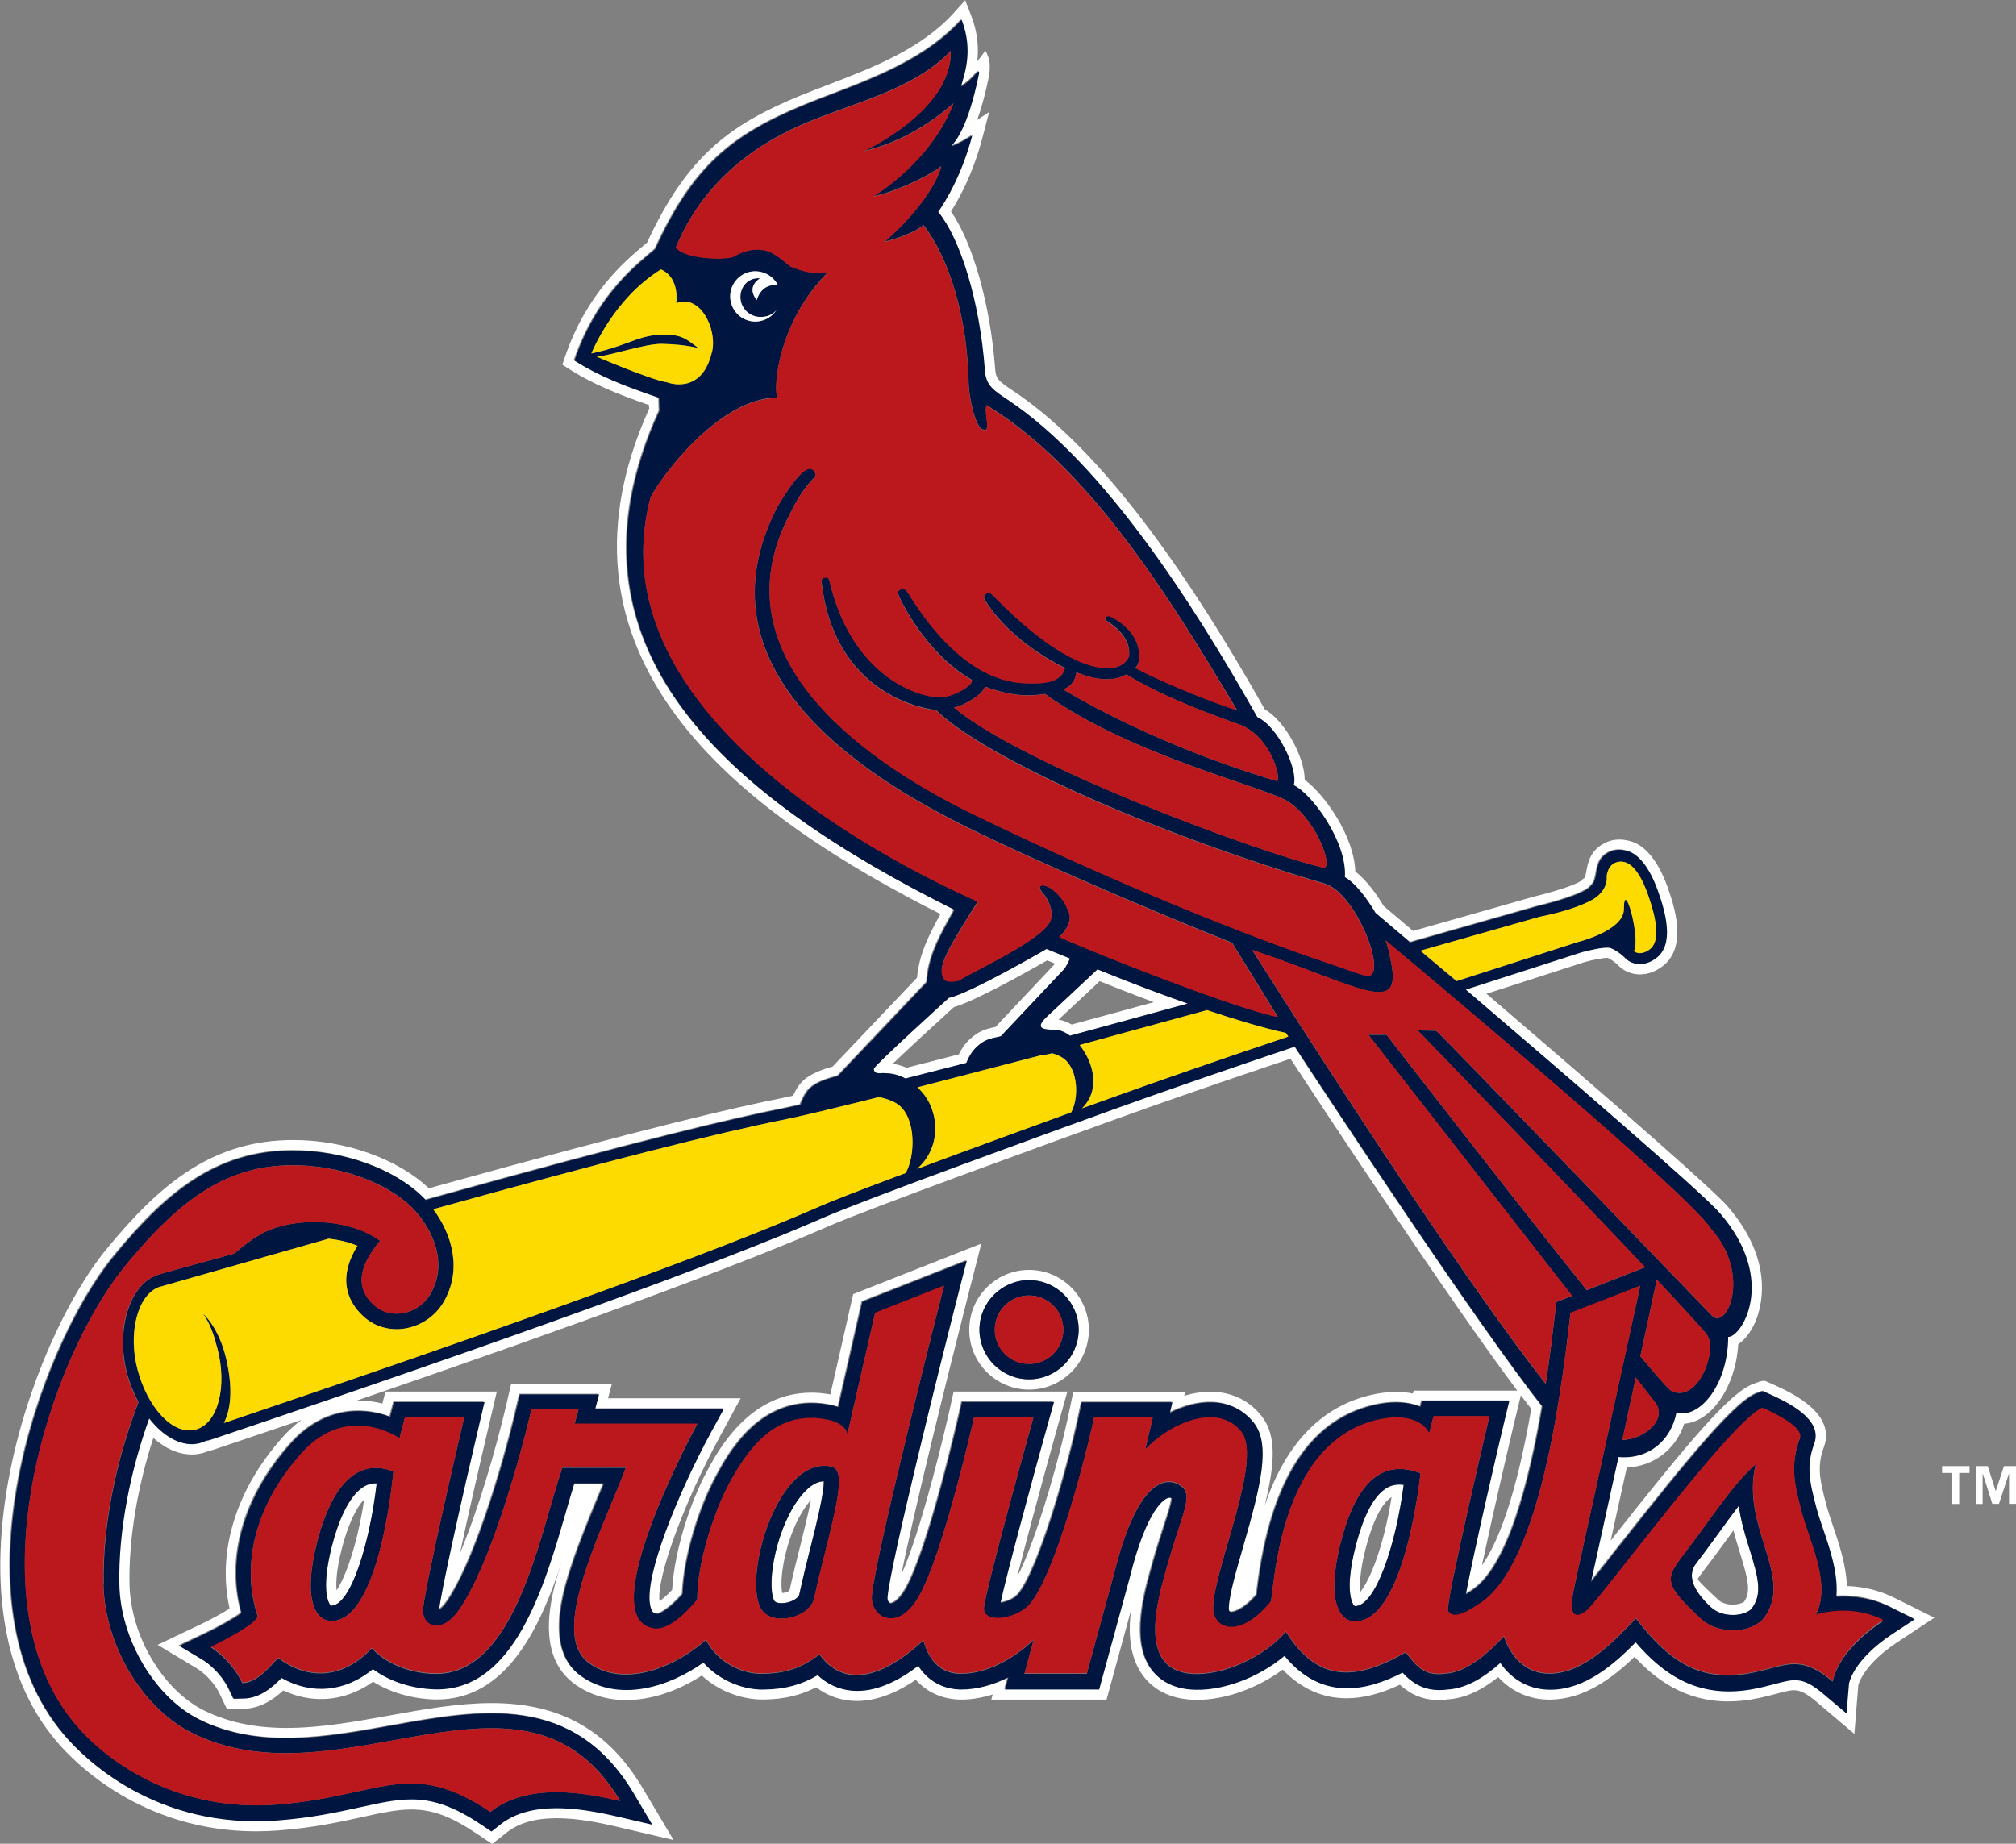
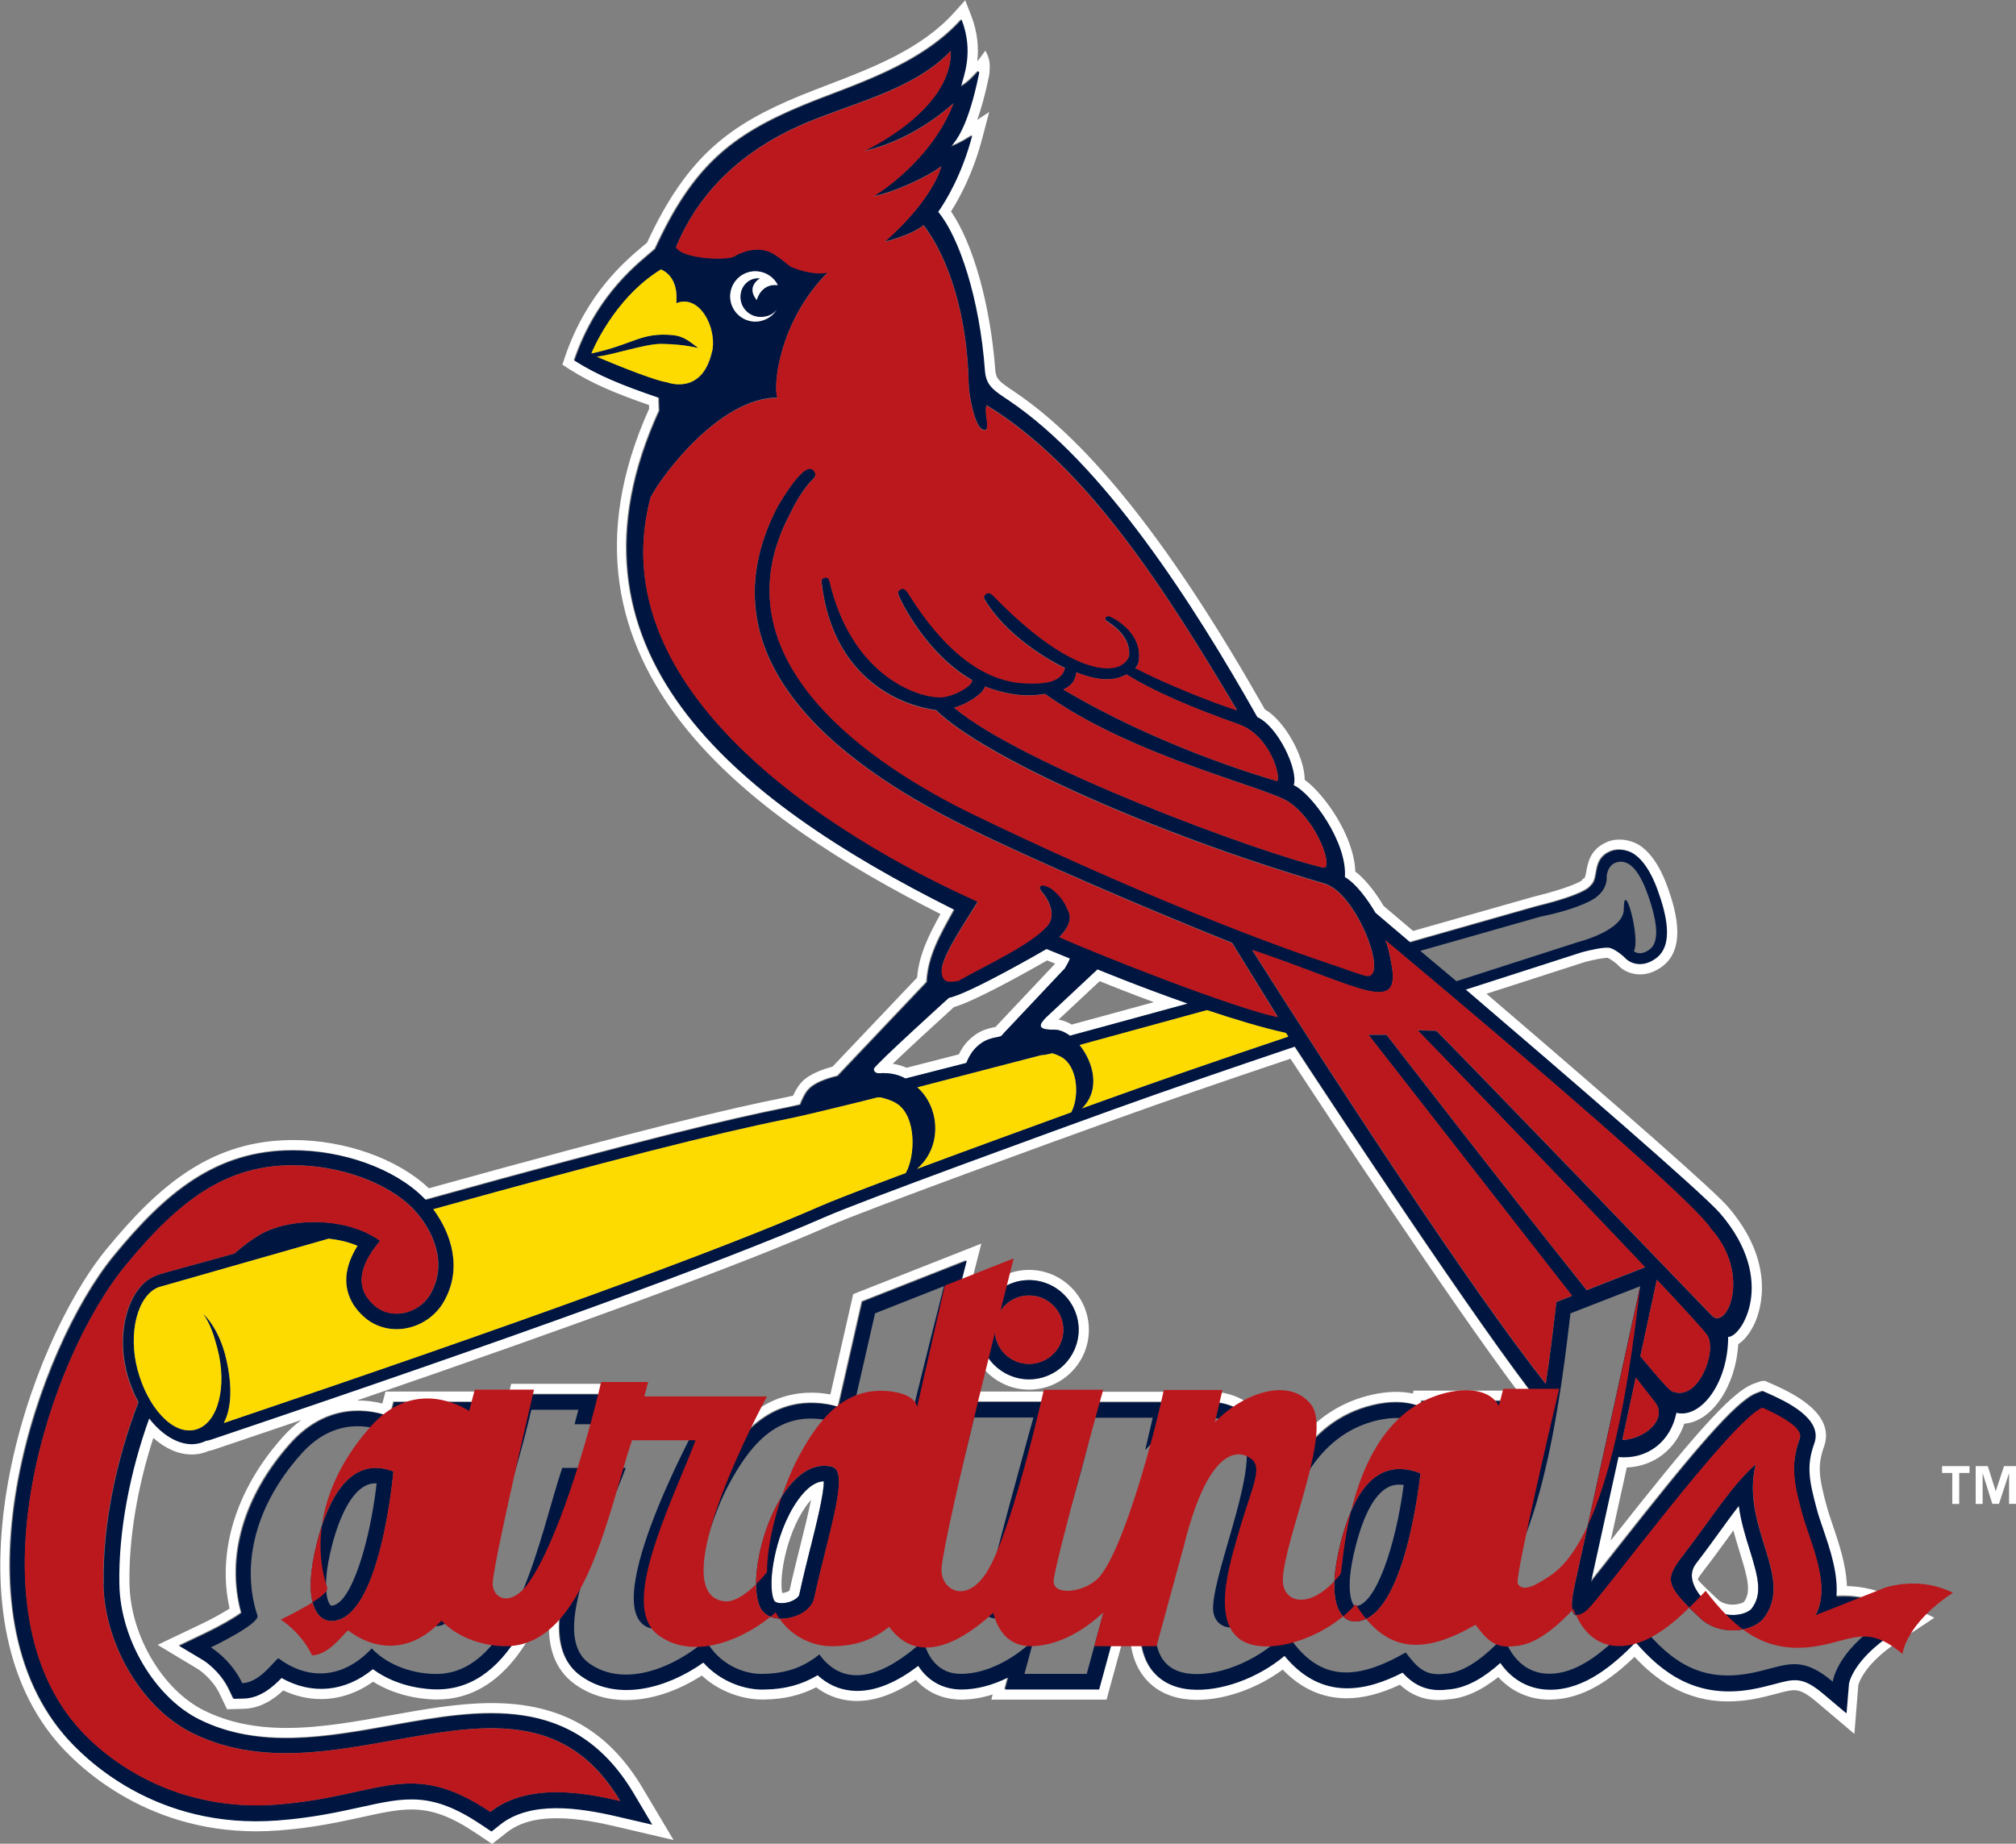
<svg xmlns="http://www.w3.org/2000/svg" id="Layer_2" viewBox="0 0 180 164.64">
  <rect x="0" y="0" width="180" height="164.64" fill="#808080" stroke="none" />
  <defs>
    <style>.cls-1{fill:none;}.cls-2{fill:#001641;}.cls-3{fill:#fff;}.cls-4{fill:#fddb00;}.cls-5{fill:#bb181d;}</style>
  </defs>
  <g id="Layer_1-2">
    <g id="st._louis_cardinals">
      <path class="cls-1" d="M121.9,138.41c-.49,1.95-.51,3.11-.44,3.74.78-.95,2.05-3.81,2.79-8.47-.56.36-1.52,1.45-2.35,4.73Z" />
-       <path class="cls-1" d="M154.76,136.66c-.15.2-.3.41-.45.62-.68.93-1.36,1.87-2.14,2.88-.26.34-.56.73-.59.86.07.2.87.95,1.79,1.81.31.3.79.46,1.33.46.5,0,.85-.14.99-.24.64-.88.4-1.98-.35-4.4-.19-.62-.4-1.29-.58-2Z" />
      <path class="cls-1" d="M85.62,94.14c.2-.41.51-.92.97-1.34.78-.73,1.42-.93,2.32-1.11l.07-.09,5.24-5.56-.71-.29c-1.51.87-6.37,3.61-8.33,4.17-1.81,1.64-4.16,3.8-5.45,5.05.5.08.91.22,1.23.36,1.54-.39,3.12-.8,4.67-1.2Z" />
      <path class="cls-1" d="M30.05,142.01c.73-1.05,1.83-3.9,2.47-8.12-.76.78-1.49,2.38-2.02,4.47-.47,1.86-.51,3-.45,3.65Z" />
-       <path class="cls-1" d="M103.02,89.5c-2.19-.81-3.98-1.53-4.83-1.87l-3.67,3.43c.39.06.78.21,1.18.44,1-.27,3.42-.93,7.33-2Z" />
      <path class="cls-1" d="M69.85,142.25s.02,0,.03,0c.3-.03.51-.14.62-.21.3-1.37.63-2.68.99-4.12.28-1.11.68-2.71.93-3.97-.04.04-.07.08-.11.13-1.96,2.32-2.77,6.63-2.45,8.17Z" />
      <path class="cls-1" d="M99.76,99.88c-5.62,2.02-22.4,8.13-25.74,9.59-7.7,3.38-21.85,8.61-42.15,15.58.03,0,.07,0,.1,0,.73,0,1.45.09,2.17.27l.28-1.07h9.94s-.66,2.81-.66,2.81c-1.03,4.37-1.96,8.52-2.63,11.62,1.6-3.8,3.16-9.04,4.16-13.35l.41-1.77h8.99s-.34,1.29-.34,1.29h11.84s-1.84,3.38-1.84,3.38c-3.26,5.99-5.67,12.63-5.41,14.73.29-.2.7-.54,1.13-1.01.22-3.68,1.71-7.98,3.05-10.48,1.04-1.95,3.8-7.13,9.39-7.13.52,0,1.05.05,1.59.14.03,0,.07.01.1.02l2.04-8.96,11.44-4.51-1.11,4.34c-2.07,8.1-5.02,20.12-6.03,25.2,1.39-3.04,3.12-9.51,4.26-14.49l.41-1.84h10.15s-.81,2.9-.81,2.9c-1.11,3.98-2.76,10-3.68,13.66,1.59-2.96,3.73-10.31,4.64-14.72l.38-1.82h9.99s-.09.36-.09.36c.8-.24,1.58-.36,2.33-.36.09,0,.19,0,.28,0,1.77.08,3.26.83,4.31,2.18,1.36,1.74,1.17,4.31.26,8.01,1.95-5.76,5.32-9.12,10.05-10.02.58-.11,1.14-.16,1.68-.16s1.03.05,1.51.15l.07-.28h9.24c-6.13-8.19-17.13-24.87-20.25-29.63-6.19,2.09-11.25,3.84-15.46,5.35ZM91.88,124.08c-2.95,0-5.34-2.4-5.34-5.34,0-2.95,2.4-5.35,5.34-5.35,2.95,0,5.34,2.4,5.34,5.35,0,2.95-2.4,5.34-5.34,5.34Z" />
      <path class="cls-1" d="M136.72,125.81c-.29-.37-.6-.78-.93-1.21l-.58,2.39c-.31,1.28-1.92,8.19-2.9,12.8,1.42-2,3.03-6.03,4.41-13.98Z" />
      <path class="cls-3" d="M78.43,95.84c1.21-.09,2,.23,2.41.47,1.79-.46,3.65-.93,5.44-1.39.16-.44.47-1.02.93-1.44.64-.6,1.11-.74,2.06-.92.16-.03.28-.21.39-.34l5.42-5.75.3-.53.15-.35-2.09-.85s-6.84,3.98-8.71,4.36c0,0-6.68,6.05-6.7,6.34-.03.34.3.4.41.4ZM85.17,89.93c1.97-.56,6.82-3.31,8.33-4.17l.71.29-5.24,5.56-.07.09c-.9.18-1.54.38-2.32,1.11-.46.42-.77.93-.97,1.34-1.55.4-3.12.8-4.67,1.2-.32-.15-.73-.28-1.23-.36,1.29-1.24,3.64-3.41,5.45-5.05Z" />
      <path class="cls-3" d="M94.1,91.94c.46-.01.96.19,1.43.54.69-.19,4.15-1.12,10.52-2.87-4.39-1.54-8.06-3.06-8.06-3.06l-4.64,4.34c-.4.45-.99,1.08.75,1.05ZM98.19,87.62c.86.35,2.64,1.06,4.83,1.87-3.91,1.07-6.33,1.73-7.33,2-.39-.23-.79-.38-1.18-.44l3.67-3.43Z" />
-       <path class="cls-3" d="M123.95,132.79c-1.21.62-2.19,2.43-2.94,5.39-.98,3.92-.23,5.04-.14,5.15.06.08.09.08.11.08,1.83,0,3.64-5.4,4.35-10.83-.51-.06-.98,0-1.38.2ZM121.46,142.15c-.07-.63-.05-1.79.44-3.74.83-3.29,1.78-4.37,2.35-4.73-.74,4.67-2.01,7.52-2.79,8.47Z" />
-       <path class="cls-3" d="M29.62,138.14c-.99,3.93-.23,5.05-.14,5.16.06.08.09.08.11.08,1.72,0,3.44-5.54,4.06-10.92-.47-.02-.79.11-1.02.22-1.21.63-2.27,2.57-3,5.46ZM30.05,142.01c-.06-.65-.02-1.79.45-3.65.53-2.09,1.26-3.69,2.02-4.47-.64,4.22-1.74,7.07-2.47,8.12Z" />
      <path class="cls-3" d="M155.25,134.47c-.55.71-1.1,1.46-1.68,2.27-.66.91-1.34,1.85-2.12,2.86q-1.2,1.56,1.29,3.91c.49.47,1.24.73,2.05.71.65,0,1.26-.22,1.58-.53,1.02-1.29.63-2.79-.15-5.3-.38-1.21-.78-2.51-.97-3.91ZM155.7,143.05c-.14.1-.5.23-.99.24-.54,0-1.03-.17-1.33-.46-.92-.87-1.72-1.61-1.79-1.81.03-.13.33-.52.59-.86.78-1.01,1.46-1.95,2.14-2.88.15-.21.3-.41.45-.62.18.71.39,1.37.58,2,.75,2.41,1,3.52.35,4.4Z" />
      <path class="cls-3" d="M71.6,133.48c-2.24,2.66-3.2,7.82-2.5,9.42.11.26.61.28.88.25.77-.07,1.32-.51,1.37-.72.32-1.48.68-2.91,1.02-4.29.51-2.05,1.19-4.77,1.17-5.86-.63.02-1.28.42-1.95,1.21ZM72.41,133.95c-.25,1.26-.65,2.85-.93,3.97-.36,1.44-.69,2.75-.99,4.12-.11.07-.32.18-.62.21,0,0-.02,0-.03,0-.32-1.55.5-5.85,2.45-8.17.04-.04.07-.09.11-.13Z" />
      <path class="cls-3" d="M164.9,141.6c-.07-1.9-.72-3.8-1.25-5.37-.22-.65-.43-1.27-.57-1.8-.61-2.29-.87-3.47-.23-5.22,1.1-3.02-2.93-4.85-4.46-5.55l-.79-.35h-.2q-.18,0-.87.27c-2.07.8-5.61,4.97-12.72,13.99l1.44-6.53c2.4-.09,4.37-1.61,5.13-3.91,2.46-.17,4.6-3.35,4.82-7.1.62-.39,1.13-1.14,1.46-1.85.54-1.17,1.95-5.38-2.37-10.41-1.2-1.39-8.44-7.79-21.57-19.03l8.77-2.83c.84-.23,1.64-.37,2.03-.38.18.05.73.4,1.05.76.46.45,1.15.72,1.85.72s1.34-.23,1.97-.69c2.4-1.74,1.02-5.62.51-7.08-1.02-2.87-2.33-3.75-3.02-4.02-.43-.17-.87-.25-1.28-.25-.49,0-.95.11-1.37.34-1.26.65-1.46,1.76-1.59,2.48-.04.2-.1.53-.15.59l-.23.17-.02.07c-.26.17-1.24.7-4.3,1.45l-10.77,3.06c-1.37-1.16-2.31-1.96-2.63-2.23-.46-.77-1.42-2.24-2.53-3.07-.1-3.13-2.7-6.86-4.52-8.2,0-2.03-1.76-5.25-3.56-6.29-8.19-14.47-15.49-23.73-22.31-28.33l-.21-.14c-1.2-.81-1.49-1.03-1.55-1.87-.43-5.78-1.99-11.3-3.95-14.12.74-1.16,1.97-3.39,2.8-6.56l.61-2.32-1.07.71c.35-.98.72-2.27,1.07-3.99,0,0,.1-.73.02-1.23-.08-.5-.36-.97-.36-.97,0,0-.68.94-.72.94.12-1.11.06-2.5-.54-4.05l-.54-1.39-1,1.11c-2.93,3.26-7.34,4.94-11.22,6.43-.88.34-1.72.66-2.51.98-6.22,2.57-10.06,5.31-13.68,13.13-.1.09-.22.18-.35.29-1.64,1.38-5.05,4.25-6.98,9.92l-.23.68.6.39c2.06,1.32,4.29,2.23,7.14,3.22,0,.13,0,.24.01.32-10.41,23.1,9.54,36.78,26.01,45.13-1.05,1.9-1.91,3.62-2.09,5.68l-7.55,7.95c-.62.16-2.01.58-2.76,1.38-.27.29-.52.69-.76,1.21l-.72.16c-4.58.91-11.95,2.6-31.8,8.11-2.75-2.62-7.47-4.31-12.1-4.31-7.21,0-11.89,3.9-16.69,9.75-6.96,8.49-14.85,31.69-4.45,43.95,1.6,1.89,7.6,8.03,17.83,8.03.66,0,1.34-.03,2.02-.08,3.04-.23,5.32-.73,7.43-1.19,1.73-.38,3.1-.68,4.41-.68,1.86,0,3.54.62,5.81,2.15l1.39.93,1.31-1.03c1.08-.85,2.54-1.27,4.47-1.27,1.87,0,3.86.41,5.19.72l5.23,1.23-2.75-4.62c-3.08-5.19-7.37-7.61-13.49-7.61-2.98,0-6.08.56-9.08,1.1-3.05.55-6.21,1.12-9.23,1.12-2.84,0-5.24-.51-7.35-1.55-3.71-1.83-6.58-6.68-6.68-11.28-.08-3.95.69-8.64,2.13-13.07,1.07.96,2.25,1.48,3.42,1.48.33,0,.65-.04.96-.12.21-.06.41-.13.6-.21.16-.03.32-.06.47-.12,2.68-.9,5.27-1.78,7.77-2.63-.56.41-1.13.92-1.68,1.54-4.17,4.68-5.87,10.22-4.73,15.3-.62.39-1.57.93-2.59,1.41l-3.84,1.83,3.63,2.18c.22.15,1.31.92,1.93,2.23l.64,1.34,1.48-.04c1.51-.03,2.69-.85,3.54-1.64,1.09.51,2.22.77,3.37.77,1.62,0,3.22-.53,4.65-1.55,2.35,1.47,4.91,1.59,5.69,1.59,6.18,0,9.2-6.27,11.18-12.37-.81,2.47-2.68,8.28,1.17,11.02,1.31.93,2.85,1.4,4.56,1.4,2.18,0,4.55-.77,6.75-2.19,1.7,1.57,3.84,2.14,5.37,2.14.1,0,.19,0,.26,0,1.73-.03,3.2-.38,4.58-1.09.9.68,1.92,1.08,3.03,1.19.2.02.41.03.61.03,1.65,0,3.42-.64,5.26-1.89,1.02,1.14,2.42,1.76,4.07,1.77.89,0,1.84-.16,2.79-.46l-.12.46h10.29s2.19-8.01,2.19-8.01c-.26,2-.16,4.11.97,5.74.65.93,1.9,2.07,4.21,2.26.23.02.47.03.72.03,2.5,0,5.36-1.02,7.64-2.7,1.63,1.7,3.55,2.56,5.7,2.56,1.47,0,3.03-.4,4.76-1.21.74.68,1.84,1.37,3.46,1.37.27,0,.56-.02.8-.06,1.47-.09,2.96-.75,4.52-1.99,1.2,1.3,2.78,2.01,4.56,2.01h.1c3-.04,5.46-1.86,7.51-3.82,1.85,1.98,4.45,3.98,8.36,3.98.68,0,1.39-.06,2.11-.18.85-.15,1.55-.33,2.19-.5.66-.18,1.18-.32,1.59-.32.46,0,.97.17,1.98,1.02l3.4,2.88.35-4.35s.4-1.8,3.48-3.83l3.31-2.19-3.55-1.77c-1.32-.66-2.75-1.02-4.26-1.06ZM168.89,145.85c-3.55,2.34-3.88,4.44-3.88,4.43l-.22,2.66-2.04-1.72c-1.86-1.57-2.6-1.37-4.4-.89-.61.16-1.29.34-2.11.48-4.81.81-7.84-1.39-10.27-4.22-2,2.02-4.53,4.19-7.56,4.24-1.87.03-3.45-.83-4.52-2.4-1.35,1.22-2.95,2.27-4.71,2.38-1.99.27-3.16-.56-4.02-1.51-3.13,1.6-7.17,2.63-10.54-1.5-2.36,1.99-5.71,3.24-8.4,3.01-1.96-.16-3.01-1.11-3.54-1.87-1.76-2.55-.59-6.71.12-9.2l.1-.36c.36-1.28.71-2.35.99-3.21.31-.95.66-2,.66-2.43-.08-.04-.18-.07-.32-.04-.3.09-1.88.82-3.45,7.16l-2.72,9.95h-8.4s.29-1.08.29-1.08c-1.4.7-2.84,1.09-4.2,1.08-1.65,0-2.97-.76-3.83-2.12-1.71,1.31-3.84,2.43-5.97,2.22-1.14-.11-2.15-.58-3.02-1.38-1.4.84-2.9,1.25-4.7,1.28-1.72.08-3.97-.67-5.5-2.41-3.23,2.31-7.65,3.53-10.91,1.22-3.3-2.35-1.55-7.69-.8-9.97.68-2.05,1.55-4.15,2.32-6.01.17-.42.35-.83.51-1.23h-2.65c-.24.77-.48,1.62-.74,2.51-1.93,6.7-4.58,15.88-11.52,15.88-.84,0-3.48-.15-5.72-1.81-2.48,2.03-5.45,2.32-8.16.79-.75.79-1.91,1.81-3.39,1.84l-.89.02-.38-.8c-.81-1.7-2.26-2.6-2.27-2.61l-2.19-1.31,2.31-1.1c1.3-.62,2.64-1.38,3.24-1.84-1.36-4.95.2-10.41,4.37-15.09,2.85-3.21,6.28-3.4,8.9-2.43l.34-1.31h8.08s-.4,1.69-.4,1.69c-1.7,7.22-3.5,15.4-3.65,16.86.16-.1.4-.3.67-.68,2.27-3.19,4.85-11.31,6.29-17.5l.25-1.06h7.07s-.34,1.29-.34,1.29h11.48s-1.11,2.03-1.11,2.03c-2.89,5.3-6.44,13.76-5.31,15.99.07.13.15.24.45.28.36.05,1.42-.73,2.29-1.76.13-3.45,1.55-7.78,2.96-10.41,1.1-2.06,4.02-7.53,10.01-6.52.35.06.66.14.94.23l2.14-9.4,9.32-3.67-.67,2.6c-1.71,6.69-6.19,24.66-6.4,27.44-.02.29.12.51.25.55.21.06.77-.22,1.37-1.27,2.09-3.64,4.76-15.52,4.79-15.63l.24-1.07h8.21s-.49,1.74-.49,1.74c-1.48,5.3-3.78,13.75-4.28,16.19.5-.07,1.22-.33,1.58-.76,1.84-2.16,4.52-11.6,5.44-16.06l.23-1.09h8.09s-.22.95-.22.95c1.22-.61,2.56-.99,3.87-.94,1.49.07,2.74.7,3.63,1.83,1.52,1.94.61,5.62-.95,11.02-.62,2.12-1.25,4.31-1.29,5.47,0,.13.01.35.11.38.28.11,1.2-.16,2.38-1.51.02-.14.04-.33.06-.5,1.19-9.84,4.85-15.4,10.89-16.54,1.41-.26,2.66-.16,3.67.24l.13-.51h7.8s-.41,1.7-.41,1.7c-.37,1.53-2.75,11.72-3.47,15.58.15-.09.32-.2.46-.29,3.31-2.04,5.26-9.9,6.38-16.5-5.69-7.18-18.77-27.06-22.1-32.13-5.52,1.86-11.16,3.79-16.15,5.59-5.62,2.03-22.42,8.14-25.79,9.62-9.2,4.04-27.65,10.73-54.84,19.89-.14.05-.29.07-.43.1-.18.08-.37.15-.57.21-1.52.4-3.2-.51-4.51-2.22-1.68,4.63-2.77,10-2.67,14.84.1,4.91,3.19,10.11,7.18,12.08,5.34,2.64,11.34,1.56,17.15.52,8-1.44,16.26-2.92,21.61,6.08l1.64,2.77-3.14-.73c-3.42-.8-7.71-1.43-10.43.72l-.78.62-.83-.56c-4.49-3.02-6.78-2.51-10.93-1.6-2.01.44-4.29.95-7.3,1.17-10.98.84-17.38-5.63-19.08-7.63-10.08-11.88-2.34-34.49,4.46-42.78,4.64-5.65,9.13-9.41,15.98-9.41,4.51,0,9.07,1.65,11.63,4.21.07.07.13.14.2.21,19.6-5.45,27.41-7.27,32.25-8.24.33-.07.74-.16,1.2-.26.17-.43.43-1.02.77-1.38.76-.81,2.57-1.18,2.57-1.18l7.96-8.39c.12-2.3,1.17-4.14,2.46-6.46-20.02-10.01-36.09-23.28-26.34-44.57-.02-.12-.04-1.15-.04-1.15-3.21-1.09-5.47-2-7.55-3.33,2.09-6.12,6.02-8.87,7.21-9.95,3.38-7.36,6.78-10.16,13.28-12.85,4.28-1.77,10.31-3.46,14.07-7.64,1.13,2.9.14,5.13-.05,5.97,1.16-.67,1.65-1.75,1.61-1.18-.97,4.79-2.06,6.02-2.5,6.53.82-.26,1.89-.98,1.89-.98-.92,3.5-2.35,5.85-3.04,6.82,1.89,2.26,3.7,7.77,4.17,14.16.1,1.4.83,1.81,2.17,2.71,8.4,5.66,16.32,17.91,22.16,28.26,1.83.81,3.69,4.7,3.24,6.07,1.62.75,4.79,5.09,4.57,8.21.94.52,2,1.91,2.74,3.19,0,0,1.17.99,3.06,2.6l.05.04.62-.18,10.62-3.02c4.62-1.13,4.86-1.84,4.86-1.84.81-.62.13-2.23,1.61-3,.65-.34,1.32-.27,1.9-.04.71.28,1.7,1.24,2.49,3.47.71,2.01,1.47,4.83-.18,6.03-1.22.89-2.26.43-2.64.06-.39-.43-1.19-.98-1.56-1.01-.58-.05-1.76.23-2.4.4l-10.37,3.34.03.03c8.58,7.34,21.12,18.14,22.68,19.96,5.16,5.99,1.87,11.1.71,11.02,0,4.1-2.43,7.32-4.62,6.78-.5,2.52-2.53,4.19-5.17,3.95-.66,2.99-2.03,9.23-2.45,11.15.65-.81,1.47-1.85,2.27-2.87,6.85-8.69,10.67-13.24,12.53-13.96,0,0,.54-.21.54-.2l.61.27c1.43.65,4.79,2.17,3.98,4.4-.73,2.01-.43,3.36.2,5.77.15.56.36,1.19.59,1.86.62,1.82,1.34,3.96,1.19,6,1.34-.08,3.04.08,4.78.95l2.13,1.06-1.99,1.31ZM126.22,124.16l-.07.28c-.48-.1-.98-.15-1.51-.15s-1.1.06-1.68.16c-4.74.89-8.1,4.25-10.05,10.02.91-3.7,1.11-6.26-.26-8.01-1.06-1.35-2.55-2.1-4.31-2.18-.09,0-.19,0-.28,0-.76,0-1.54.12-2.33.36l.09-.36h-9.99s-.38,1.82-.38,1.82c-.91,4.41-3.05,11.76-4.64,14.72.92-3.65,2.57-9.68,3.68-13.66l.81-2.9h-10.15s-.41,1.84-.41,1.84c-1.14,4.98-2.87,11.45-4.26,14.49,1-5.08,3.96-17.1,6.03-25.2l1.11-4.34-11.44,4.51-2.04,8.96s-.07-.01-.1-.02c-.54-.09-1.07-.14-1.59-.14-5.59,0-8.35,5.18-9.39,7.13-1.34,2.5-2.83,6.8-3.05,10.48-.43.47-.84.81-1.13,1.01-.26-2.1,2.14-8.74,5.41-14.73l1.84-3.39h-11.84s.34-1.29.34-1.29h-8.99s-.41,1.77-.41,1.77c-1.01,4.31-2.56,9.56-4.16,13.35.66-3.1,1.6-7.24,2.63-11.62l.66-2.81h-9.94s-.28,1.07-.28,1.07c-.72-.18-1.44-.27-2.17-.27-.03,0-.07,0-.1,0,20.3-6.97,34.45-12.2,42.15-15.58,3.34-1.47,20.12-7.57,25.74-9.59,4.21-1.52,9.27-3.27,15.46-5.35,3.12,4.76,14.12,21.45,20.25,29.64h-9.24ZM135.79,124.6c.33.43.63.83.93,1.21-1.38,7.95-2.99,11.98-4.41,13.98.98-4.61,2.59-11.52,2.9-12.8l.58-2.39Z" />
      <path class="cls-2" d="M119.68,137.85c-1.28,5.09-.08,6.94,1.3,6.94,4.52,0,5.85-13.23,5.85-13.23-4.38-1.71-6.23,2.62-7.15,6.29ZM120.98,143.42s-.05,0-.11-.08c-.09-.12-.85-1.24.14-5.15.74-2.96,1.73-4.77,2.94-5.39.41-.21.87-.27,1.38-.2-.71,5.43-2.52,10.83-4.35,10.83Z" />
      <path class="cls-2" d="M163.97,142.53c.16-2.04-.57-4.18-1.19-6-.23-.67-.45-1.31-.59-1.86-.64-2.41-.93-3.76-.2-5.77.81-2.23-2.54-3.74-3.98-4.4l-.61-.27s-.54.2-.54.2c-1.87.72-5.69,5.27-12.53,13.96-.8,1.02-1.62,2.06-2.27,2.87.42-1.93,1.8-8.16,2.45-11.15,2.64.24,4.67-1.43,5.17-3.95,2.19.54,4.62-2.68,4.62-6.78,1.15.08,4.45-5.03-.71-11.02-1.57-1.83-14.1-12.63-22.68-19.96l-.03-.03,10.37-3.34c.64-.17,1.82-.45,2.4-.4.37.03,1.17.58,1.56,1.01.38.37,1.42.83,2.64-.06,1.65-1.2.9-4.02.18-6.03-.79-2.23-1.78-3.19-2.49-3.47-.58-.23-1.25-.3-1.9.04-1.49.77-.8,2.38-1.61,3,0,0-.24.72-4.86,1.84l-10.62,3.02-.62.18-.05-.04c-1.89-1.61-3.06-2.6-3.06-2.6-.75-1.27-1.8-2.67-2.74-3.19.22-3.12-2.95-7.47-4.57-8.21.44-1.37-1.42-5.27-3.24-6.07-5.84-10.35-13.76-22.6-22.16-28.26-1.34-.9-2.07-1.31-2.17-2.71-.47-6.39-2.28-11.89-4.17-14.16.69-.98,2.12-3.32,3.04-6.82,0,0-1.07.71-1.89.98.44-.51,1.53-1.74,2.5-6.53.04-.58-.45.51-1.61,1.18.19-.84,1.18-3.07.05-5.97-3.76,4.18-9.78,5.87-14.07,7.64-6.5,2.69-9.9,5.49-13.28,12.85-1.2,1.08-5.13,3.82-7.21,9.95,2.08,1.33,4.34,2.24,7.55,3.33,0,0,.02,1.03.04,1.15-9.75,21.3,6.32,34.57,26.34,44.57-1.29,2.32-2.35,4.16-2.46,6.46l-7.96,8.39s-1.82.37-2.57,1.18c-.33.35-.6.94-.77,1.38-.47.1-.88.19-1.2.26-4.85.97-12.66,2.79-32.25,8.24-.07-.07-.13-.14-.2-.21-2.56-2.56-7.12-4.21-11.63-4.21-6.85,0-11.34,3.76-15.98,9.41-6.8,8.29-14.54,30.9-4.46,42.78,1.7,2.01,8.09,8.48,19.08,7.63,3.01-.23,5.29-.73,7.3-1.17,4.15-.92,6.44-1.42,10.93,1.6l.83.56.78-.62c2.73-2.15,7.01-1.51,10.43-.72l3.14.73-1.64-2.77c-5.35-9-13.62-7.52-21.61-6.08-5.81,1.05-11.82,2.12-17.15-.52-3.99-1.97-7.09-7.17-7.18-12.08-.1-4.84,1-10.21,2.67-14.84,1.32,1.7,3,2.62,4.51,2.22.2-.05.39-.13.57-.21.15-.02.29-.05.43-.1,27.19-9.16,45.65-15.86,54.84-19.89,3.37-1.48,20.17-7.59,25.79-9.62,4.98-1.79,10.63-3.73,16.15-5.59,3.32,5.07,16.41,24.95,22.1,32.13-1.12,6.6-3.07,14.47-6.38,16.5-.14.09-.31.2-.46.29.72-3.86,3.09-14.05,3.47-15.58l.41-1.69h-7.8s-.13.51-.13.51c-1.01-.41-2.26-.5-3.67-.24-6.04,1.14-9.7,6.7-10.89,16.54-.02.17-.04.36-.06.5-1.18,1.35-2.1,1.62-2.38,1.51-.1-.04-.12-.26-.11-.38.04-1.16.68-3.35,1.29-5.47,1.56-5.39,2.47-9.07.95-11.02-.89-1.13-2.14-1.76-3.63-1.83-1.31-.05-2.65.33-3.87.94l.22-.95h-8.09s-.23,1.09-.23,1.09c-.92,4.46-3.6,13.91-5.44,16.06-.36.42-1.08.69-1.58.76.51-2.44,2.8-10.89,4.28-16.19l.49-1.74h-8.21s-.24,1.07-.24,1.07c-.03.12-2.7,11.99-4.79,15.63-.6,1.05-1.16,1.33-1.37,1.27-.14-.04-.28-.27-.25-.55.21-2.78,4.69-20.75,6.4-27.44l.67-2.6-9.32,3.67-2.14,9.4c-.28-.09-.59-.17-.94-.23-6-1.01-8.92,4.46-10.01,6.52-1.41,2.64-2.83,6.97-2.96,10.41-.87,1.02-1.93,1.8-2.29,1.76-.3-.04-.38-.15-.45-.28-1.14-2.23,2.42-10.69,5.31-15.99l1.11-2.03h-11.48s.34-1.29.34-1.29h-7.07s-.25,1.06-.25,1.06c-1.44,6.19-4.03,14.31-6.29,17.5-.27.38-.51.59-.67.68.14-1.47,1.95-9.65,3.65-16.86l.4-1.69h-8.08s-.34,1.31-.34,1.31c-2.62-.97-6.05-.78-8.9,2.43-4.16,4.68-5.73,10.14-4.37,15.09-.6.46-1.94,1.22-3.24,1.84l-2.31,1.1,2.19,1.31s1.46.91,2.27,2.61l.38.8.89-.02c1.48-.03,2.64-1.06,3.39-1.84,2.71,1.53,5.68,1.25,8.16-.79,2.24,1.66,4.88,1.81,5.72,1.81,6.93,0,9.58-9.18,11.52-15.88.26-.89.5-1.74.74-2.51h2.65c-.16.4-.34.81-.51,1.23-.77,1.86-1.64,3.96-2.32,6.01-.75,2.28-2.51,7.62.8,9.97,3.25,2.31,7.67,1.08,10.91-1.22,1.54,1.74,3.78,2.49,5.5,2.41,1.8-.03,3.3-.44,4.7-1.28.87.81,1.88,1.27,3.02,1.38,2.13.21,4.26-.91,5.97-2.22.86,1.35,2.19,2.11,3.83,2.12,1.36,0,2.8-.38,4.2-1.08l-.29,1.08h8.4s2.72-9.95,2.72-9.95c1.57-6.34,3.15-7.07,3.45-7.16.14-.03.24,0,.32.04,0,.42-.35,1.47-.66,2.43-.28.86-.63,1.93-.99,3.21l-.1.36c-.7,2.49-1.88,6.65-.12,9.2.53.76,1.58,1.71,3.54,1.87,2.69.22,6.04-1.02,8.4-3.01,3.37,4.13,7.41,3.1,10.54,1.5.86.95,2.03,1.78,4.02,1.51,1.75-.11,3.36-1.17,4.71-2.38,1.08,1.57,2.66,2.42,4.52,2.4,3.03-.04,5.57-2.21,7.56-4.24,2.44,2.83,5.47,5.03,10.27,4.22.81-.14,1.5-.32,2.11-.48,1.8-.49,2.54-.68,4.4.89l2.04,1.72.22-2.66s.33-2.09,3.88-4.43l1.99-1.31-2.13-1.06c-1.74-.87-3.43-1.03-4.78-.95ZM144.85,128.59l1.2-5.57,1.79,2.3c.99,1.48-1.02,3.2-3,3.27ZM149.27,124.23c-.24-.11-1.28-1.28-2.81-3.12l1.47-6.83c2.45,2.61,4.19,4.51,4.5,4.96.91,1.35-.79,6.04-3.17,4.99ZM137.44,81.88c2.76-.55,4.47-1.3,5.04-1.73,1.13-.85.97-1.86.97-1.86,0,0,.03-1.14,1.03-1.32.8-.15,1.75.39,2.64,2.9.89,2.5,1.05,4.28.16,4.92-.89.64-1.4.15-1.4.15.62-1.1-.9-6.67-.9-3.74,0,1.9-4.04,2.91-4.04,2.91l-10.9,3.51-3.23-2.71,10.62-3.02ZM118.14,77.47c-6-1.4-27-9.23-32.96-14.29.83-.15,2.65-1.18,2.75-1.88,2.47.92,4.09.87,5.38.66,7.69,5.54,19.82,8.34,21.75,9.64,2.64,1.77,4.04,6.08,3.08,5.86ZM114.02,69.75c-1.94-.56-10.79-3.25-19.08-8.18.91-.41,1.08-.96,1.17-1.53,2.32.93,3.61.65,4.47.18,2.45,1.54,5.9,3,10.05,4.47,2.78.98,3.79,4.77,3.39,5.06ZM53.29,31.85c1.46-.15,4.35-1.17,5.81-1.14,1.05.03,2.01.09,3.26.37-.82-.6-1.3-1.07-2.32-1.16-2.87-.25-3.46.84-7.23,1.64,0,0,1.92-4.87,6.21-7.5,1.74.77,1.35,3.02,1.37,3.02,2.07-.87,3.67,2.22,3.19,4.35-.9,3.93-3.99,2.71-3.99,2.71-1.48-.22-6.28-2.29-6.28-2.29ZM87.32,80.5c-3.14-1.46-34.77-15.21-29.23-36.09.95-1.89,6.15-8.91,11.33-8.91-.41-.98.1-6.78,4.5-11.2-1,.24-2.35-.11-3.32-.52-.36-.24-.8-.7-1.59-1.17-1.1-.63-2.46-.33-3.47.27-.59.35-4.55.25-5.18-.83,1.69-4.09,5.07-8.33,11.59-11.08,4.45-1.87,9.65-2.99,12.94-6.43.15,5.33-7.77,8.93-7.76,8.94,4.76-1.08,8.01-4.32,8.01-4.27-2.05,5.32-7.15,8.3-7.15,8.3,1.63-.28,4.76-1.67,6.06-2.68,0,0-.57,2.78-5.05,6.74,0-.01,2.23-.5,3.47-1.47,2.23,2.93,3.9,8.02,4.02,14.12.02,1.19.57,3.8,1.2,4.1.9.44.15-1.36.39-2.15,9.09,5.54,16.06,16.65,22.37,27.23-2.05-.64-6.48-2.4-9.08-3.77.27-.29.31-.52.34-.88.15-1.99-1.61-3.26-2.51-3.69-.23-.11-.4-.06-.47.04-.07.1-.04.26.03.3.46.31,2.18,1.35,2.06,3.07-.03.45-.66,1.09-1.56,1.15-2.23.24-5.9-1.67-10.49-6.37-.14-.13-.38-.45-.69-.26-.3.18-.24.42-.15.55,2.35,3.89,7.16,6.1,7.16,6.1-.33,1.34-1.99,1.4-3.49,1.35-5.68-.17-9.51-6.49-10.55-8.1-.2-.32-.42-.39-.61-.3-.2.11-.32.19-.21.52.16.49,2.43,5.2,6.47,7.55.54.31-1.51,1.61-2.82,1.58-2.35-.06-7.92-2.24-9.82-10.41-.03-.12-.14-.33-.42-.27-.3.07-.32.28-.27.52,1.08,9,7.72,11.02,10.21,11.32,4.15,4.09,19.12,10.91,34.68,15.49,2.93.83,5.92,8.88,3.61,8.2-.84-.24-1.91-.64-3.08-1.04-7.67-2.57-19.31-7.26-31.89-13.36-8.69-4.22-23.42-13.7-16.3-26.93.93-1.98,1.93-2.94,2.07-3.08.1-.05.16-.29.14-.39-.31-.87-1.16-.79-3.37,2.91-7.57,14.55,7.62,24.05,16.79,28.6,5.92,2.94,16.36,7.42,23.78,10.38l4.08,6.61c-3.77-.75-15.94-5.53-19.5-7.14,0,0,1.29-1.15.84-2.23-.32-.75-.5-1.21-1.5-2.06-1.06-.64-1.32-.19-.86.32.43.48,1.33,1.95.46,2.96-1.44,1.67-5.52,3.53-7.83,4.84-1.01.2-1.5.18-1.61-.69-.14-1.08,1.41-3.42,3.23-6.34ZM66.11,26.39c-.07.98.68,1.84,1.66,1.91.67.04,1.24-.17,1.59-.66-.42.69-1.21,1.12-2.08,1.07-1.23-.09-2.17-1.16-2.08-2.4.09-1.24,1.16-2.17,2.4-2.08.82.06,1.51.55,1.85,1.23-1.54-.17-1.88,1.33-1.88,1.33-1-1.23.29-1.94.29-1.94-.86-.11-1.68.54-1.75,1.53ZM106.05,89.62c-6.37,1.75-9.83,2.68-10.52,2.87-.47-.35-.97-.55-1.43-.54-1.74.03-1.15-.6-.75-1.05l4.64-4.34s3.67,1.52,8.06,3.06ZM84.73,89.1c1.87-.38,8.71-4.36,8.71-4.36l2.09.85-.15.35-.3.53-5.42,5.75c-.12.13-.23.31-.39.34-.95.19-1.41.32-2.06.92-.45.42-.76,1-.93,1.44-1.8.46-3.65.94-5.44,1.39-.41-.24-1.19-.56-2.41-.47-.11,0-.43-.07-.41-.4.02-.29,6.7-6.34,6.7-6.34ZM9.24,141.48c.11,5.25,3.32,10.99,7.95,13.28,13.36,6.61,29.67-8.29,38.19,6.06-2.98-.7-8.18-1.72-11.59.97-7.25-4.86-9.78-1.36-19.1-.65-8.52.65-14.81-3.48-17.93-7.15-9.29-10.96-2.54-32.48,4.48-41.02,4.88-5.94,9.04-8.92,14.92-8.92,4.18,0,8.38,1.53,10.66,3.81,1.89,1.95,3.2,5,1.6,7.72-1.04,1.76-3.56,2.37-5.09.89-1.96-1.83-.77-4.04.62-5.67-2.98-2.18-8.09-2.11-10.76-.54-.75.44-1.5,1.01-2.25,1.67-2.12.61-4.33,1.18-6.64,1.84-.14.04-.28.09-.4.15-2.29.88-3.58,4.79-2.56,8.68.25.95.61,1.83,1.03,2.61-1.95,5.05-3.22,10.96-3.11,16.26ZM80.86,104.75c-.28.11-.65.24-.65.24-3.66,1.37-6.05,2.3-7.11,2.77-8.98,3.94-26.86,10.44-53.12,19.31.69-1.33.77-3.29.21-5.73-.66-2.85-2.06-4.02-2.06-4.02.65.94.93,1.8,1.27,3.09.88,3.35.09,6.71-1.95,7.25-2.04.54-4.3-2.02-5.18-5.37-.86-3.25,0-6.66,1.92-7.36.07-.02.15-.04.22-.06l14.93-4.26c.9.1,1.78.3,2.57.64-1.97,3.15-.62,5.23.47,6.24.95.92,2.29,1.35,3.66,1.16,1.48-.2,2.8-1.08,3.55-2.36,1.73-2.95.73-6.1-.91-8.31,15.41-4.28,25.17-6.77,31.61-8.06,1.18-.24,3.38-.76,6.53-1.54,0,0,.69-.17,1.55-.39h.23c.51.12,1.12.31,1.52.6,1.73,1.22,1.57,4.71.73,6.16ZM95.64,99.32l-.6.22c-2.97,1.08-8.38,3.05-13.16,4.83,2.33-2.02,2-5.55.03-7.28,1.89-.49,10.39-2.7,11.06-2.87.21,0,.56-.07.99-.17.38.12.78.28,1.07.51,1.26,1.03,1.3,3.51.62,4.76ZM114.96,92.59c-6.15,2.07-11.54,3.93-16,5.54,0,0-1.34.48-2.36.85,1.68-1.64,1.03-4.11-.21-5.65.1-.03.18-.06.26-.08l11.11-3.04c2.39.8,4.88,1.56,7.05,2.04,0,0,.08.12.21.32-.04.01-.06.02-.06.02ZM111.81,84.84c9.66,3.25,13.44,6.02,12.38,1.02-.12-.64-.25-1.34-.49-1.88,0,0,27.01,22.48,29.05,25.74,3.69,4.1,1.4,9.23.05,7.72,0,0-24.58-25.53-24.57-25.39l-1.66-.04s12.69,13.1,20.31,21.16l-5.21,2.04c-7.52-9.41-17.87-22.8-17.87-22.8h-1.62s18.18,23.31,18.18,23.31l-1.4.55-.14,1.21c-.17,1.42-.42,3.6-.81,6.1-6.68-8.45-18.46-26.5-26.2-38.72ZM163.64,150.17c-3.13-2.65-4.39-1.25-7.62-.71-4.61.78-7.3-1.49-9.96-4.93-1.97,2.07-4.64,4.89-7.67,4.93-2.17.03-3.49-1.5-4.12-3.32-1.12,1.18-3.18,3.23-5.26,3.32-1.81.25-2.53-.64-3.5-1.9-4.48,2.57-7.87,2.7-10.7-1.84-1.92,2.23-5.63,3.98-8.47,3.75-4.95-.41-2.88-6.92-2.11-9.69,1.12-4,2.14-5.82,1.52-6.77-.26-.43-3.59-3.31-6.28,7.52l-2.44,8.94h-5.56s.82-3.03.82-3.03c-1.86,1.78-4.26,3.04-6.52,3.03-1.91,0-2.91-1.38-3.32-2.98-2.32,2.16-6.53,5.06-9.29,1.25-1.48,1.17-2.98,1.69-4.98,1.73-1.81.08-4.07-.93-5.15-3.02-2.58,2.29-7.16,4.39-10.41,2.09-2.11-1.5-1.42-4.97-.29-8.42,1.08-3.28,2.71-6.77,3.54-9.04h-5.67c-1.99,5.86-4.14,18.4-11.26,18.4-1.79,0-4.16-.61-5.75-2.28-2.61,2.79-5.74,2.82-8.31.89-.18-.12-1.58,2.17-3.25,2.21-1.01-2.12-2.8-3.19-2.8-3.19,0,0,4.34-2.07,4.16-2.83-1.34-4.03-.6-9.39,3.89-14.43,3.43-3.86,7.3-2.32,8.78-1.37l.5-1.91h5.29s-3.74,15.91-3.69,17.36c.05,1.42,1.71,2,3.17-.06,2.69-3.79,5.35-12.99,6.51-17.98h4.2s-.34,1.29-.34,1.29h10.95s-9.57,17.54-3.83,18.29c1.67.22,3.83-2.61,3.83-2.61,0-3.29,1.48-7.78,2.81-10.27,1.78-3.33,4.21-6.55,8.58-5.81,1.99.33,2.01,1.36,2.01,1.36l2.48-10.86,6.15-2.43s-6.18,24.17-6.44,27.68c-.14,1.92,2.29,3.37,4.19.07,2.21-3.87,4.94-16.02,4.94-16.02h5.3s-4.27,15.3-4.42,17.01c-.13,1.49,2.9,1.08,4.09-.31,2.26-2.65,4.99-13.03,5.74-16.68h5.24s-.67,2.88-.67,2.88c2.16-2.33,6.49-4.25,8.59-1.56,1.91,2.44-2.41,12-2.53,15.59-.07,2.07,2.39,2.93,5.14-.45.32-.49.47-14.54,9.93-16.31,1.33-.25,3.4-.25,4.22,1.27l.39-1.52h4.99c-.04.18-3.97,16.83-3.7,17.38.51,1,2.23-.28,2.74-.59,5.65-3.48,7.5-20.1,8.2-26.01l6.22-2.42s-5.85,26.71-5.85,26.71c-.8,3.52.52,2.75,1.09,2.27,1.22-1.02,12.94-17.03,15.67-18.08.54.25,3.74,1.63,3.34,2.71-.9,2.46-.47,4.18.17,6.59.71,2.69,2.71,6.5,1.22,9.24,1.32-.41,3.69-.71,6.05.46-4.28,2.82-4.5,5.47-4.5,5.47Z" />
      <path class="cls-2" d="M74.3,130.98c-4.67-1.14-7.85,9.27-6.46,12.48.83,1.92,4.47,1.06,4.86-.73,1.25-5.76,3.22-11.35,1.6-11.74ZM72.38,138.14c-.35,1.38-.7,2.82-1.02,4.29-.05.21-.6.65-1.37.72-.28.03-.78,0-.88-.25-.7-1.6.26-6.76,2.5-9.42.66-.79,1.31-1.19,1.95-1.21.02,1.09-.66,3.81-1.17,5.86Z" />
      <path class="cls-2" d="M156.76,130.74c-2.25,2.02-3.89,4.76-6.4,8.02-1.74,2.26-1.81,2.69,1.43,5.73,1.6,1.53,4.42,1.36,5.6.12,2.98-3.65-2.04-8.19-.63-13.86ZM156.37,143.68c-.32.31-.93.52-1.58.53-.81.02-1.55-.24-2.05-.71q-2.5-2.35-1.29-3.91c.78-1.01,1.46-1.95,2.12-2.86.58-.81,1.13-1.55,1.68-2.27.19,1.4.59,2.7.97,3.91.78,2.51,1.17,4.01.15,5.3Z" />
      <path class="cls-2" d="M28.29,137.81c-1.28,5.09-.08,6.94,1.3,6.94,4.41,0,5.54-13.36,5.54-13.36-3.96-1.52-5.92,2.74-6.84,6.41ZM29.58,143.38s-.04,0-.11-.08c-.09-.11-.85-1.23.14-5.16.73-2.89,1.79-4.83,3-5.46.23-.12.56-.24,1.02-.22-.62,5.39-2.33,10.92-4.06,10.92Z" />
      <path class="cls-3" d="M91.88,113.4c-2.95,0-5.34,2.4-5.34,5.35,0,2.95,2.4,5.34,5.34,5.34,2.95,0,5.34-2.4,5.34-5.34,0-2.95-2.4-5.35-5.34-5.35ZM91.88,123.17c-2.44,0-4.43-1.99-4.43-4.43,0-2.44,1.99-4.43,4.43-4.43s4.43,1.99,4.43,4.43c0,2.44-1.99,4.43-4.43,4.43Z" />
      <path class="cls-2" d="M91.88,114.31c-2.44,0-4.43,1.99-4.43,4.43,0,2.44,1.99,4.43,4.43,4.43,2.44,0,4.43-1.99,4.43-4.43,0-2.44-1.99-4.43-4.43-4.43ZM91.88,121.79c-1.69,0-3.06-1.37-3.06-3.05,0-1.69,1.37-3.06,3.06-3.06,1.68,0,3.06,1.37,3.06,3.06,0,1.69-1.37,3.05-3.06,3.05Z" />
      <path class="cls-4" d="M93.96,94.06c-.42.1-.78.17-.99.17-.67.17-9.17,2.38-11.06,2.87,1.97,1.73,2.3,5.26-.03,7.28,4.77-1.78,10.19-3.75,13.16-4.83l.6-.22c.68-1.25.65-3.73-.62-4.76-.28-.23-.68-.39-1.07-.51Z" />
      <path class="cls-4" d="M107.77,90.2l-11.11,3.04c-.08.02-.17.05-.26.08,1.25,1.54,1.89,4.01.21,5.65,1.02-.37,2.36-.85,2.36-.85,4.46-1.61,9.84-3.47,16-5.54,0,0,.02,0,.06-.02-.13-.2-.21-.32-.21-.32-2.17-.48-4.66-1.24-7.05-2.04Z" />
      <path class="cls-4" d="M63.57,31.43c.49-2.13-1.12-5.21-3.19-4.35-.02,0,.37-2.25-1.37-3.02-4.28,2.63-6.21,7.5-6.21,7.5,3.77-.8,4.36-1.89,7.23-1.64,1.02.09,1.51.56,2.32,1.16-1.25-.28-2.21-.35-3.26-.37-1.46-.03-4.34.99-5.81,1.14,0,0,4.8,2.07,6.28,2.29,0,0,3.1,1.22,3.99-2.71Z" />
      <path class="cls-5" d="M87.93,61.31c-.1.7-1.92,1.73-2.75,1.88,5.96,5.06,26.96,12.89,32.96,14.29.97.22-.44-4.09-3.08-5.86-1.93-1.3-14.06-4.11-21.75-9.64-1.3.21-2.91.26-5.38-.66Z" />
      <path class="cls-5" d="M96.11,60.04c-.09.57-.27,1.12-1.17,1.53,8.29,4.93,17.14,7.61,19.08,8.18.4-.29-.61-4.07-3.39-5.06-4.15-1.48-7.6-2.93-10.05-4.47-.86.48-2.15.75-4.47-.18Z" />
      <path class="cls-3" d="M67.57,26.79s.34-1.5,1.88-1.33c-.34-.68-1.03-1.17-1.85-1.23-1.24-.09-2.31.84-2.4,2.08-.08,1.24.85,2.31,2.08,2.4.86.06,1.65-.37,2.08-1.07-.35.48-.92.7-1.59.66-.99-.07-1.73-.93-1.66-1.91.07-.99.89-1.64,1.75-1.53,0,0-1.29.71-.29,1.94Z" />
      <polygon class="cls-3" points="178.93 130.92 178.2 133.13 178.18 133.13 177.48 130.92 176.4 130.92 176.4 134.3 177.02 134.3 177.02 131.61 177.04 131.61 177.89 134.29 178.48 134.29 179.36 131.61 179.38 131.61 179.38 134.29 180 134.29 180 130.92 178.93 130.92" />
      <polygon class="cls-3" points="174.31 134.3 174.93 134.3 174.93 131.53 175.85 131.53 175.85 130.92 173.4 130.92 173.4 131.53 174.31 131.53 174.31 134.3" />
      <path class="cls-5" d="M85.69,87.52c2.31-1.3,6.39-3.17,7.83-4.84.87-1.01-.03-2.48-.46-2.96-.46-.52-.2-.97.86-.32,1,.85,1.18,1.32,1.5,2.06.45,1.07-.84,2.23-.84,2.23,3.56,1.6,15.73,6.39,19.5,7.14l-4.08-6.61c-7.42-2.96-17.85-7.44-23.78-10.38-9.18-4.56-24.37-14.06-16.79-28.6,2.21-3.71,3.06-3.78,3.37-2.91.02.09-.04.34-.14.39-.14.14-1.14,1.1-2.07,3.08-7.12,13.23,7.61,22.71,16.3,26.93,12.58,6.09,24.22,10.79,31.89,13.36,1.17.39,2.24.8,3.08,1.04,2.31.68-.68-7.38-3.61-8.2-15.56-4.58-30.54-11.39-34.68-15.49-2.49-.29-9.13-2.32-10.21-11.32-.04-.24-.03-.45.27-.52.28-.06.4.14.42.27,1.9,8.17,7.47,10.35,9.82,10.41,1.3.03,3.35-1.27,2.82-1.58-4.04-2.34-6.31-7.06-6.47-7.55-.1-.32.01-.41.21-.52.19-.1.4-.02.61.3,1.04,1.61,4.87,7.93,10.55,8.1,1.5.05,3.15,0,3.49-1.35,0,0-4.8-2.21-7.16-6.1-.08-.12-.15-.36.15-.55.31-.19.55.13.69.26,4.58,4.71,8.26,6.61,10.49,6.37.9-.06,1.53-.7,1.56-1.15.12-1.71-1.61-2.76-2.06-3.07-.07-.04-.1-.19-.03-.3.07-.1.24-.15.47-.04.9.43,2.66,1.69,2.51,3.69-.03.35-.07.59-.34.88,2.6,1.37,7.02,3.13,9.08,3.77-6.3-10.58-13.28-21.69-22.37-27.23-.24.79.51,2.59-.39,2.15-.63-.3-1.18-2.91-1.2-4.1-.12-6.1-1.79-11.19-4.02-14.12-1.24.97-3.48,1.46-3.47,1.47,4.47-3.96,5.05-6.74,5.05-6.74-1.3,1.01-4.43,2.4-6.06,2.68,0,0,5.1-2.98,7.15-8.3,0-.04-3.25,3.2-8.01,4.27,0,0,7.91-3.61,7.76-8.94-3.28,3.44-8.49,4.56-12.94,6.43-6.52,2.75-9.9,6.99-11.59,11.08.63,1.08,4.59,1.18,5.18.83,1.01-.6,2.38-.9,3.47-.27.8.46,1.23.92,1.59,1.17.97.41,2.32.76,3.32.52-4.4,4.42-4.91,10.22-4.5,11.2-5.18,0-10.38,7.01-11.33,8.91-5.54,20.87,26.09,34.63,29.23,36.09-1.83,2.92-3.37,5.26-3.23,6.34.11.87.6.89,1.61.69Z" />
      <path class="cls-5" d="M147.93,114.28l-1.47,6.83c1.53,1.84,2.56,3.01,2.81,3.12,2.38,1.05,4.08-3.64,3.17-4.99-.31-.46-2.05-2.36-4.5-4.96Z" />
      <path class="cls-5" d="M138.82,117.46l.14-1.21,1.4-.55-18.18-23.31h1.62s10.35,13.39,17.87,22.8l5.21-2.04c-7.62-8.06-20.31-21.16-20.31-21.16l1.66.04c0-.14,24.57,25.39,24.57,25.39,1.35,1.52,3.64-3.61-.05-7.72-2.04-3.26-29.05-25.74-29.05-25.74.25.54.37,1.23.49,1.88,1.05,5.01-2.73,2.23-12.38-1.02,7.74,12.22,19.53,30.28,26.2,38.72.38-2.5.64-4.68.81-6.1Z" />
      <path class="cls-5" d="M146.05,123.01l-1.2,5.57c1.98-.07,3.98-1.79,3-3.27l-1.79-2.3Z" />
-       <path class="cls-5" d="M162.09,144.24c1.49-2.73-.51-6.55-1.22-9.24-.64-2.41-1.06-4.13-.17-6.59.4-1.08-2.81-2.47-3.34-2.71-2.73,1.06-14.45,17.06-15.67,18.08-.57.48-1.9,1.25-1.09-2.27,0,0,5.89-26.69,5.85-26.71l-6.22,2.42c-.7,5.9-2.54,22.53-8.2,26.01-.51.31-2.23,1.59-2.74.59-.28-.54,3.65-17.2,3.7-17.38h-4.99s-.39,1.52-.39,1.52c-.82-1.52-2.9-1.52-4.22-1.27-9.46,1.78-9.62,15.82-9.93,16.31-2.74,3.38-5.21,2.52-5.14.45.12-3.59,4.44-13.15,2.53-15.59-2.1-2.68-6.43-.76-8.59,1.56l.67-2.88h-5.24c-.76,3.65-3.49,14.03-5.74,16.68-1.19,1.39-4.22,1.81-4.09.31.15-1.71,4.42-17.01,4.42-17.01h-5.3s-2.72,12.15-4.94,16.02c-1.89,3.31-4.33,1.86-4.19-.07.26-3.51,6.44-27.68,6.44-27.68l-6.15,2.43-2.48,10.86s-.02-1.02-2.01-1.36c-4.37-.74-6.8,2.48-8.58,5.81-1.33,2.49-2.81,6.98-2.81,10.27,0,0-2.16,2.83-3.83,2.61-5.73-.74,3.83-18.29,3.83-18.29h-10.95s.34-1.29.34-1.29h-4.2c-1.16,4.99-3.82,14.19-6.51,17.98-1.46,2.06-3.12,1.48-3.17.06-.05-1.45,3.69-17.36,3.69-17.36h-5.29s-.5,1.91-.5,1.91c-1.48-.95-5.35-2.49-8.78,1.37-4.49,5.04-5.23,10.4-3.89,14.43.19.76-4.16,2.83-4.16,2.83,0,0,1.79,1.07,2.8,3.19,1.67-.04,3.07-2.33,3.25-2.21,2.57,1.94,5.7,1.91,8.31-.89,1.59,1.67,3.96,2.28,5.75,2.28,7.12,0,9.27-12.54,11.26-18.39h5.67c-.83,2.27-2.46,5.76-3.54,9.04-1.13,3.45-1.83,6.91.29,8.42,3.25,2.3,7.83.2,10.41-2.09,1.08,2.09,3.34,3.1,5.15,3.02,1.99-.03,3.5-.55,4.98-1.73,2.76,3.81,6.97.9,9.29-1.25.4,1.6,1.41,2.97,3.32,2.98,2.26.01,4.65-1.25,6.52-3.03l-.82,3.03h5.56s2.44-8.94,2.44-8.94c2.69-10.83,6.02-7.96,6.28-7.52.62.95-.4,2.77-1.52,6.77-.78,2.77-2.84,9.28,2.11,9.69,2.84.23,6.55-1.51,8.47-3.75,2.82,4.54,6.22,4.42,10.7,1.84.97,1.26,1.69,2.16,3.5,1.9,2.08-.09,4.14-2.13,5.26-3.32.63,1.81,1.95,3.35,4.12,3.32,3.02-.04,5.7-2.86,7.67-4.93,2.66,3.44,5.35,5.71,9.96,4.93,3.23-.54,4.49-1.94,7.62.71,0,0,.22-2.64,4.5-5.47-2.35-1.17-4.72-.87-6.05-.46ZM29.58,144.75c-1.38,0-2.58-1.85-1.3-6.94.92-3.67,2.88-7.93,6.84-6.41,0,0-1.14,13.36-5.54,13.36ZM72.69,142.72c-.39,1.79-4.03,2.65-4.86.73-1.39-3.21,1.79-13.61,6.46-12.48,1.62.39-.36,5.99-1.6,11.74ZM120.98,144.79c-1.38,0-2.58-1.85-1.3-6.94.92-3.67,2.78-8,7.15-6.29,0,0-1.33,13.23-5.85,13.23ZM157.4,144.61c-1.19,1.24-4.01,1.42-5.6-.12-3.24-3.04-3.17-3.47-1.43-5.73,2.51-3.26,4.15-5.99,6.4-8.02-1.4,5.67,3.61,10.22.63,13.86Z" />
+       <path class="cls-5" d="M162.09,144.24c1.49-2.73-.51-6.55-1.22-9.24-.64-2.41-1.06-4.13-.17-6.59.4-1.08-2.81-2.47-3.34-2.71-2.73,1.06-14.45,17.06-15.67,18.08-.57.48-1.9,1.25-1.09-2.27,0,0,5.89-26.69,5.85-26.71c-.7,5.9-2.54,22.53-8.2,26.01-.51.31-2.23,1.59-2.74.59-.28-.54,3.65-17.2,3.7-17.38h-4.99s-.39,1.52-.39,1.52c-.82-1.52-2.9-1.52-4.22-1.27-9.46,1.78-9.62,15.82-9.93,16.31-2.74,3.38-5.21,2.52-5.14.45.12-3.59,4.44-13.15,2.53-15.59-2.1-2.68-6.43-.76-8.59,1.56l.67-2.88h-5.24c-.76,3.65-3.49,14.03-5.74,16.68-1.19,1.39-4.22,1.81-4.09.31.15-1.71,4.42-17.01,4.42-17.01h-5.3s-2.72,12.15-4.94,16.02c-1.89,3.31-4.33,1.86-4.19-.07.26-3.51,6.44-27.68,6.44-27.68l-6.15,2.43-2.48,10.86s-.02-1.02-2.01-1.36c-4.37-.74-6.8,2.48-8.58,5.81-1.33,2.49-2.81,6.98-2.81,10.27,0,0-2.16,2.83-3.83,2.61-5.73-.74,3.83-18.29,3.83-18.29h-10.95s.34-1.29.34-1.29h-4.2c-1.16,4.99-3.82,14.19-6.51,17.98-1.46,2.06-3.12,1.48-3.17.06-.05-1.45,3.69-17.36,3.69-17.36h-5.29s-.5,1.91-.5,1.91c-1.48-.95-5.35-2.49-8.78,1.37-4.49,5.04-5.23,10.4-3.89,14.43.19.76-4.16,2.83-4.16,2.83,0,0,1.79,1.07,2.8,3.19,1.67-.04,3.07-2.33,3.25-2.21,2.57,1.94,5.7,1.91,8.31-.89,1.59,1.67,3.96,2.28,5.75,2.28,7.12,0,9.27-12.54,11.26-18.39h5.67c-.83,2.27-2.46,5.76-3.54,9.04-1.13,3.45-1.83,6.91.29,8.42,3.25,2.3,7.83.2,10.41-2.09,1.08,2.09,3.34,3.1,5.15,3.02,1.99-.03,3.5-.55,4.98-1.73,2.76,3.81,6.97.9,9.29-1.25.4,1.6,1.41,2.97,3.32,2.98,2.26.01,4.65-1.25,6.52-3.03l-.82,3.03h5.56s2.44-8.94,2.44-8.94c2.69-10.83,6.02-7.96,6.28-7.52.62.95-.4,2.77-1.52,6.77-.78,2.77-2.84,9.28,2.11,9.69,2.84.23,6.55-1.51,8.47-3.75,2.82,4.54,6.22,4.42,10.7,1.84.97,1.26,1.69,2.16,3.5,1.9,2.08-.09,4.14-2.13,5.26-3.32.63,1.81,1.95,3.35,4.12,3.32,3.02-.04,5.7-2.86,7.67-4.93,2.66,3.44,5.35,5.71,9.96,4.93,3.23-.54,4.49-1.94,7.62.71,0,0,.22-2.64,4.5-5.47-2.35-1.17-4.72-.87-6.05-.46ZM29.58,144.75c-1.38,0-2.58-1.85-1.3-6.94.92-3.67,2.88-7.93,6.84-6.41,0,0-1.14,13.36-5.54,13.36ZM72.69,142.72c-.39,1.79-4.03,2.65-4.86.73-1.39-3.21,1.79-13.61,6.46-12.48,1.62.39-.36,5.99-1.6,11.74ZM120.98,144.79c-1.38,0-2.58-1.85-1.3-6.94.92-3.67,2.78-8,7.15-6.29,0,0-1.33,13.23-5.85,13.23ZM157.4,144.61c-1.19,1.24-4.01,1.42-5.6-.12-3.24-3.04-3.17-3.47-1.43-5.73,2.51-3.26,4.15-5.99,6.4-8.02-1.4,5.67,3.61,10.22.63,13.86Z" />
      <path class="cls-5" d="M91.88,115.69c-1.69,0-3.06,1.37-3.06,3.06,0,1.69,1.37,3.05,3.06,3.05s3.06-1.37,3.06-3.05c0-1.69-1.37-3.06-3.06-3.06Z" />
-       <path class="cls-4" d="M140.95,84.1s4.04-1.01,4.04-2.91c0-2.93,1.52,2.64.9,3.74,0,0,.51.49,1.4-.15.89-.65.73-2.42-.16-4.92-.89-2.5-1.84-3.05-2.64-2.9-1,.18-1.03,1.32-1.03,1.32,0,0,.16,1.01-.97,1.86-.57.43-2.29,1.19-5.04,1.73l-10.62,3.02,3.23,2.71,10.9-3.51Z" />
      <path class="cls-5" d="M13.88,113.93c.12-.06.26-.11.4-.15,2.31-.67,4.52-1.24,6.64-1.84.75-.66,1.5-1.23,2.25-1.67,2.67-1.57,7.78-1.63,10.76.54-1.38,1.63-2.58,3.85-.62,5.67,1.53,1.48,4.06.87,5.09-.89,1.6-2.72.29-5.77-1.6-7.72-2.28-2.27-6.48-3.81-10.66-3.81-5.88,0-10.04,2.98-14.92,8.92-7.01,8.54-13.77,30.06-4.48,41.02,3.11,3.67,9.4,7.8,17.93,7.15,9.32-.71,11.85-4.21,19.1.65,3.41-2.69,8.61-1.67,11.59-.97-8.52-14.35-24.83.54-38.19-6.06-4.63-2.29-7.84-8.04-7.95-13.28-.11-5.31,1.17-11.21,3.11-16.26-.42-.78-.78-1.66-1.03-2.61-1.03-3.89.27-7.8,2.56-8.68Z" />
      <path class="cls-4" d="M80.13,98.59c-.41-.29-1.02-.48-1.52-.6h-.23c-.85.22-1.55.39-1.55.39-3.15.78-5.35,1.3-6.53,1.54-6.43,1.29-16.19,3.78-31.61,8.06,1.64,2.21,2.64,5.36.91,8.31-.75,1.27-2.08,2.15-3.55,2.36-1.37.19-2.71-.24-3.66-1.16-1.09-1.01-2.44-3.09-.47-6.24-.79-.34-1.67-.54-2.57-.64l-14.93,4.26c-.07.03-.15.04-.22.06-1.92.7-2.78,4.11-1.92,7.36.88,3.35,3.14,5.91,5.18,5.37,2.04-.54,2.84-3.9,1.95-7.25-.34-1.28-.62-2.15-1.27-3.09,0,0,1.4,1.17,2.06,4.02.57,2.44.48,4.41-.21,5.73,26.27-8.87,44.14-15.37,53.12-19.31,1.06-.47,3.45-1.4,7.11-2.77,0,0,.37-.13.65-.24.84-1.45,1-4.94-.73-6.16Z" />
    </g>
  </g>
</svg>